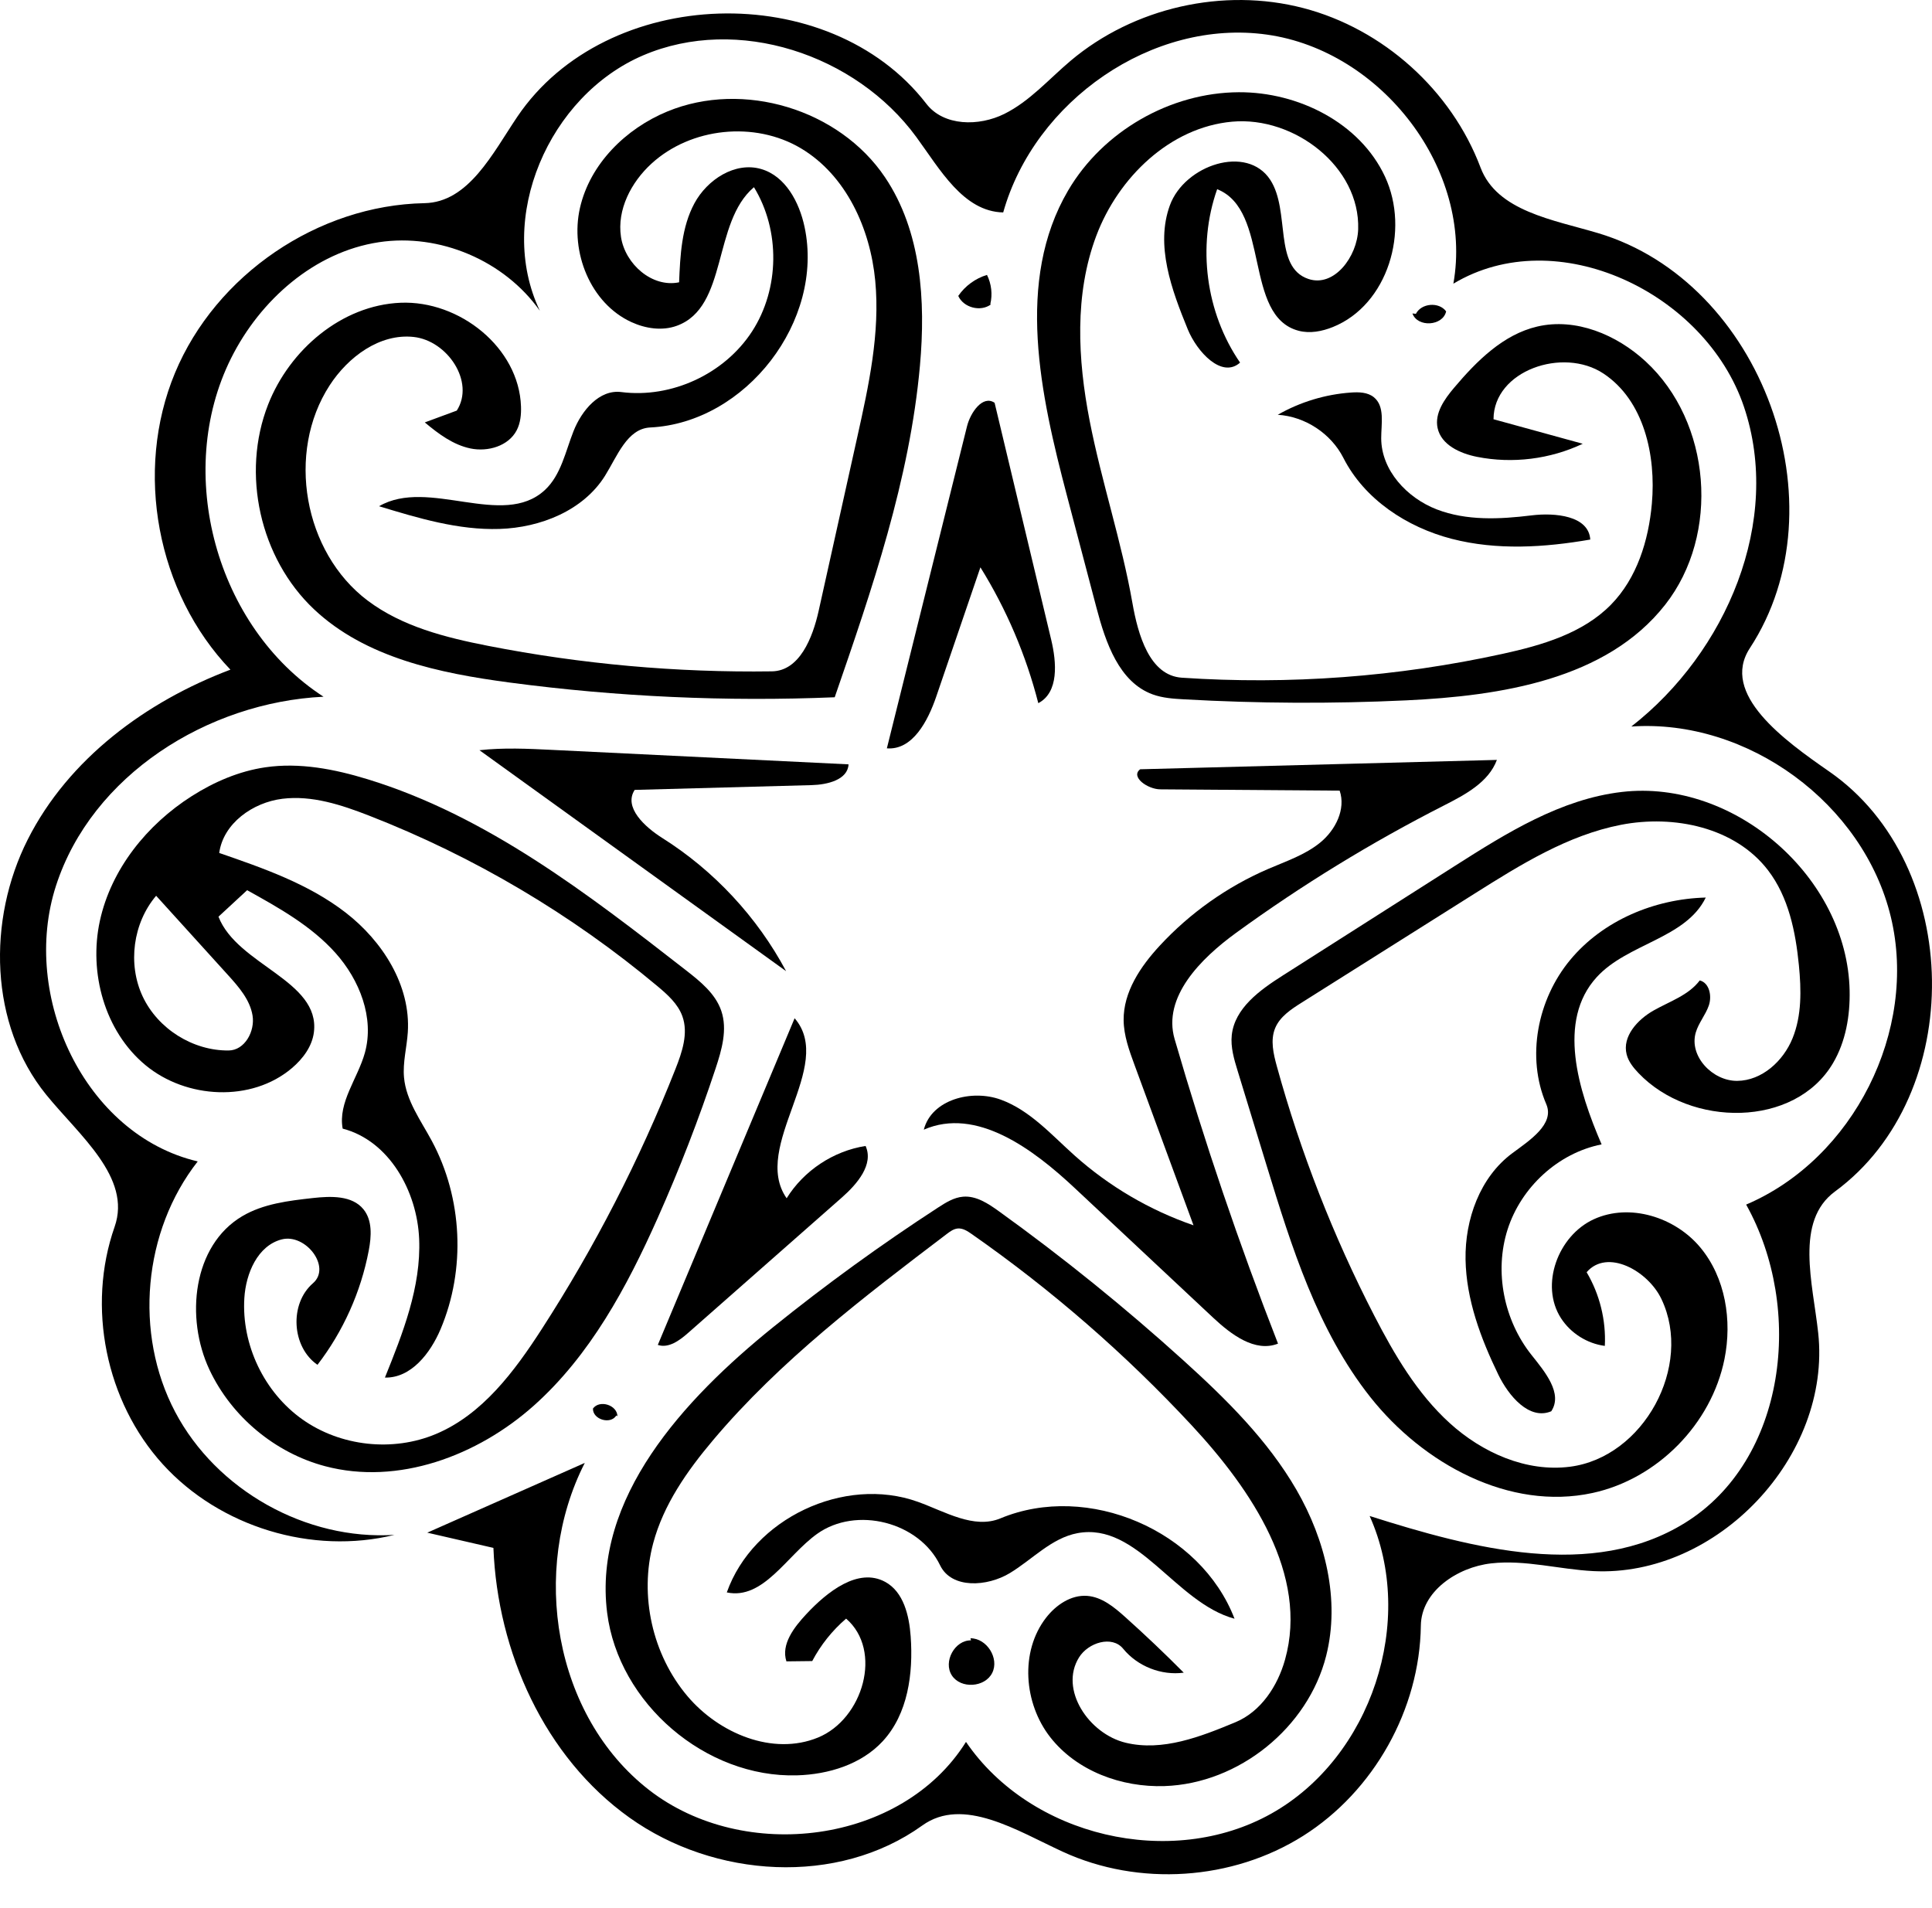
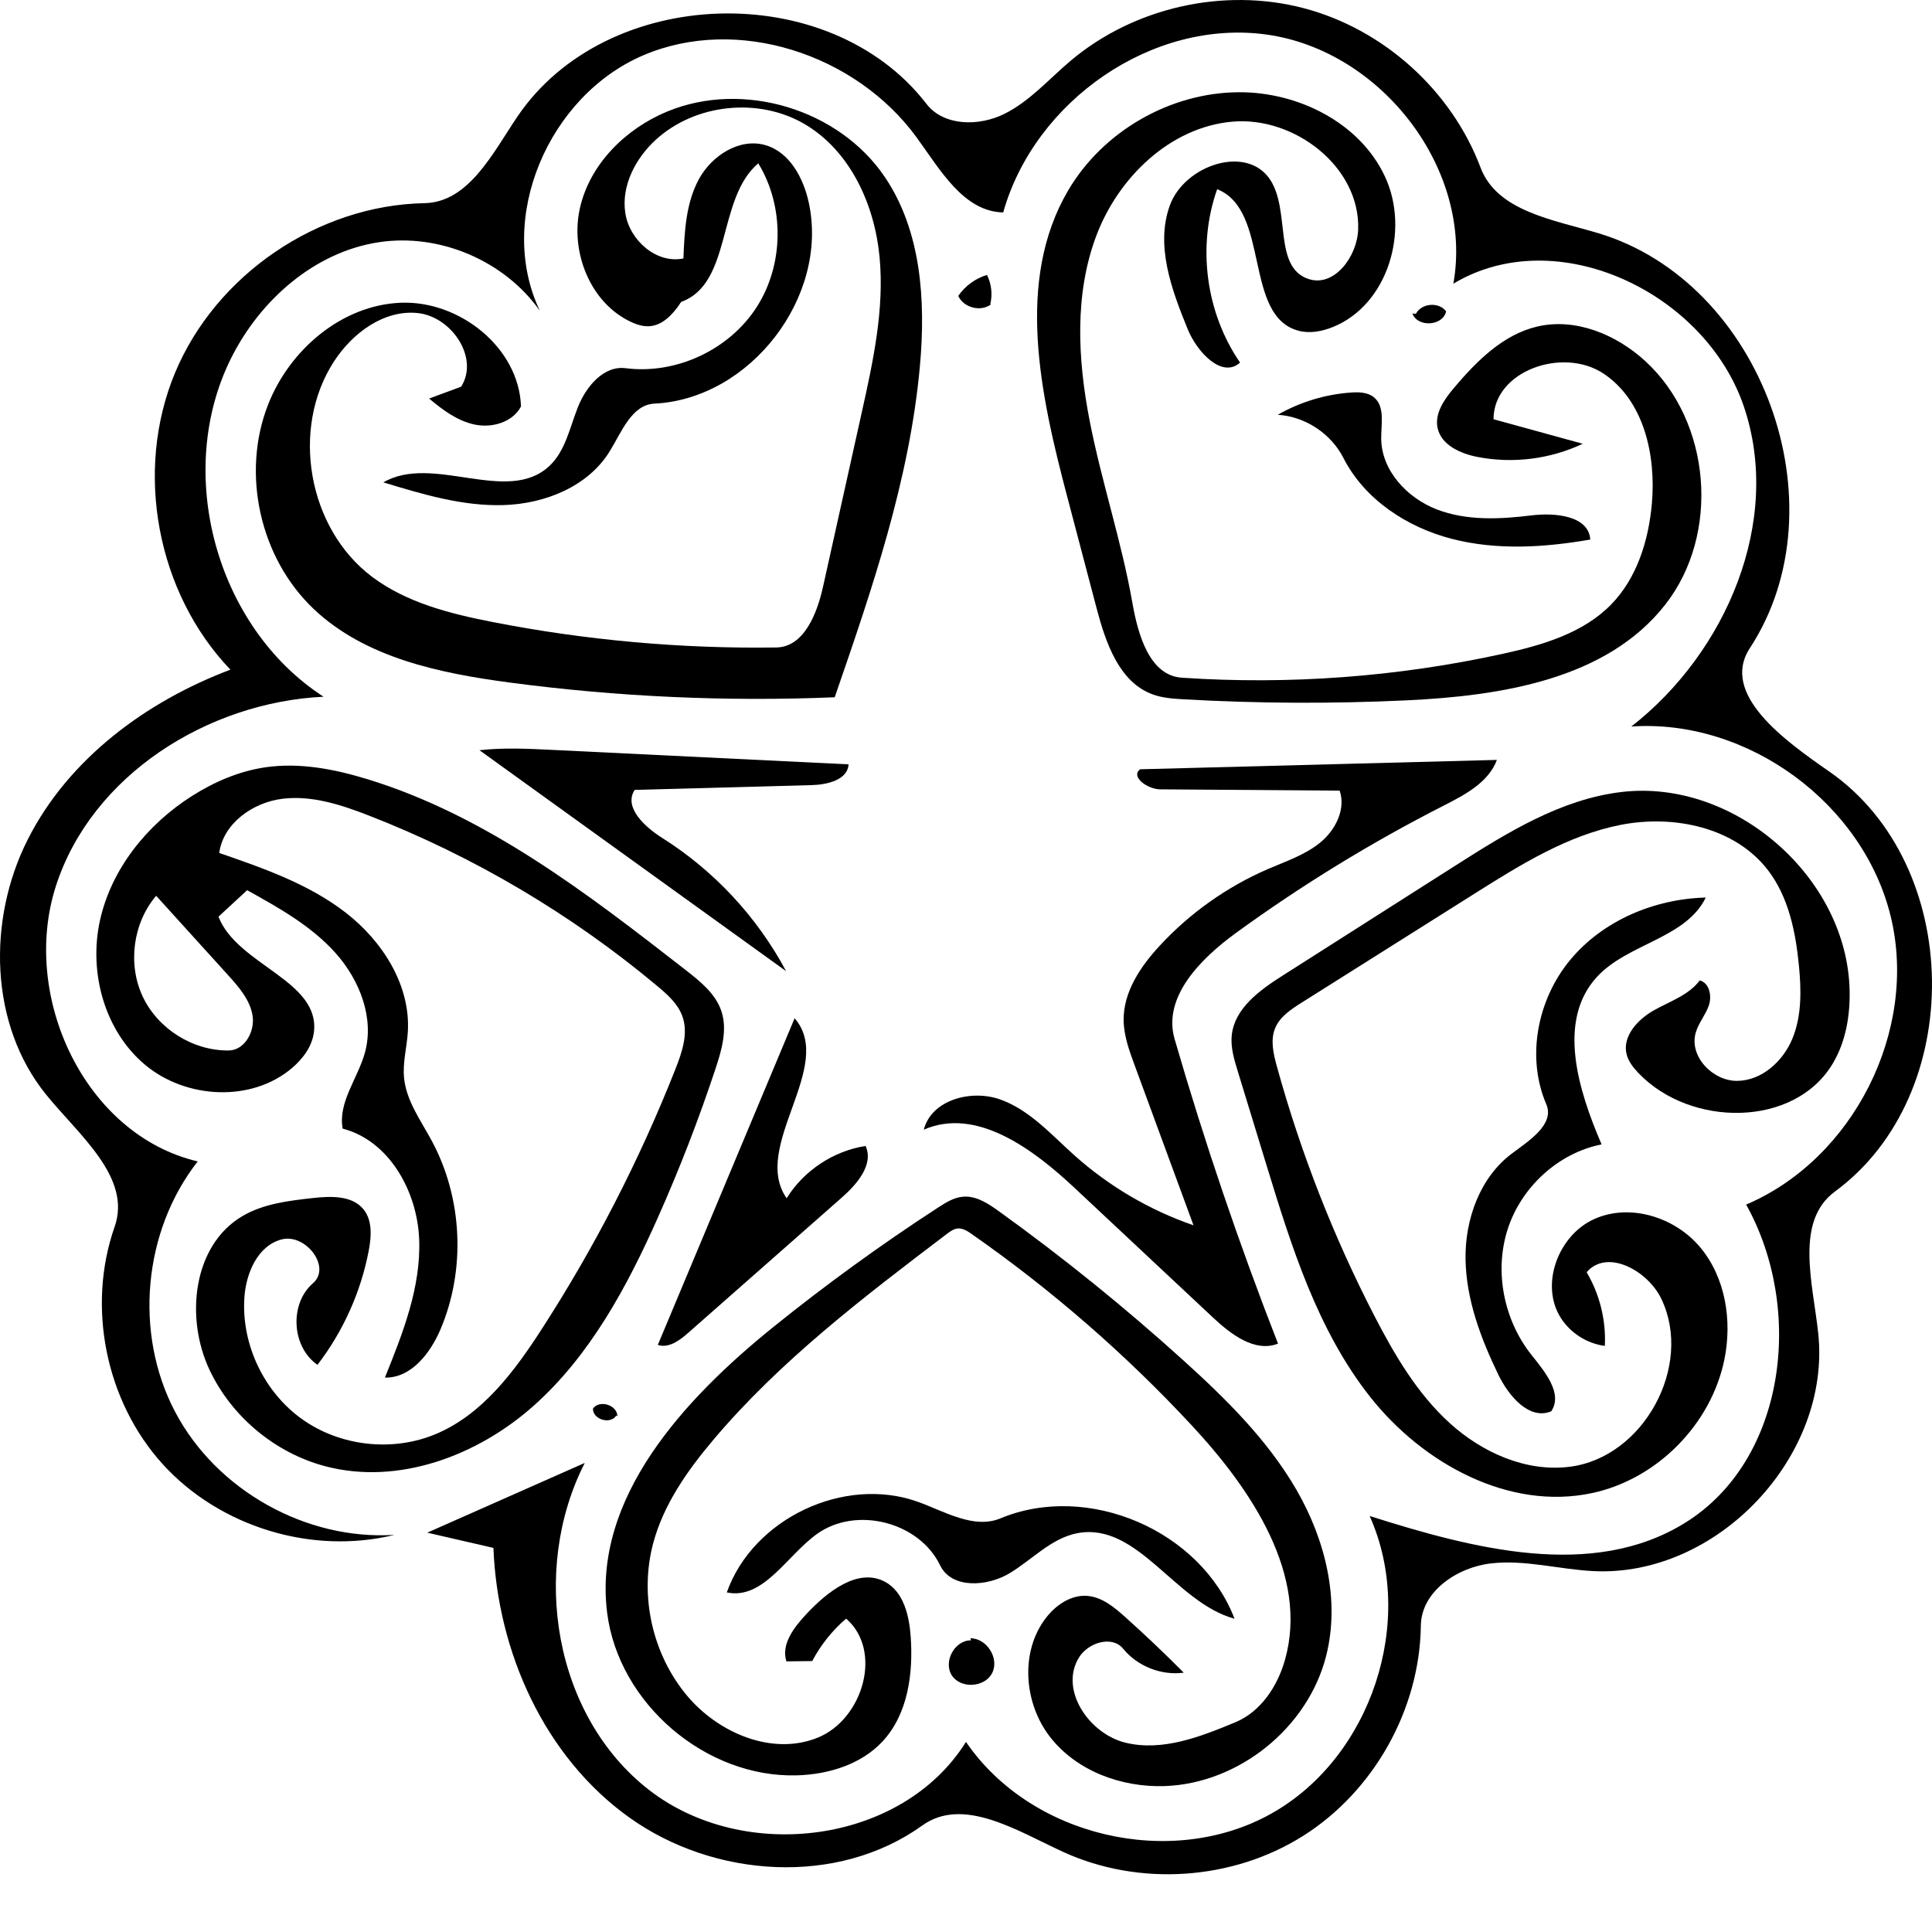
<svg xmlns="http://www.w3.org/2000/svg" xmlns:ns1="http://adobe.com/products/shape" version="1.1" id="Contours" x="0px" y="0px" width="232.801px" height="229.876px" viewBox="0 0 232.801 229.876" enable-background="new 0 0 232.801 229.876" xml:space="preserve">
  <desc>
    <ns1:version>1.1.0</ns1:version>
    <ns1:captureDetail>1.000000</ns1:captureDetail>
    <ns1:source>2</ns1:source>
  </desc>
  <path d="M27.846,43.163c-6.894,13.803-1.813,32.407,11.138,40.791c-13.979,0.678-27.923,9.458-32.235,22.772  c-4.312,13.313,3.451,30.029,17.076,33.225c-6.588,8.404-7.7,20.73-2.723,30.179c4.978,9.448,15.772,15.501,26.429,14.821  c-9.919,2.442-21.054-0.953-27.922-8.515s-9.18-18.972-5.797-28.61c2.086-5.942-4.281-11.026-8.249-15.918  c-6.845-8.441-7.12-21.057-2.216-30.755c4.903-9.699,14.25-16.625,24.418-20.459c-8.871-9.265-11.608-23.904-6.682-35.748  c4.926-11.843,17.237-20.224,30.062-20.464c5.325-0.1,8.209-5.995,11.187-10.41C73.055-1.821,99.92-2.674,111.627,12.509  c2.09,2.712,6.328,2.738,9.394,1.215s5.37-4.195,7.987-6.402c7.611-6.417,18.398-8.861,28.031-6.351s17.855,9.909,21.365,19.225  c1.985,5.27,8.766,6.284,14.162,7.896c19.729,5.893,29.562,32.775,18.289,50.007c-3.616,5.529,4.146,11.111,9.574,14.878  c16.189,11.232,16.564,38.932,0.684,50.598c-4.865,3.574-2.676,11.035-2.025,17.038c1.613,14.864-12.16,29.458-27.094,28.705  c-4.121-0.207-8.215-1.396-12.314-0.93c-4.099,0.465-8.418,3.376-8.471,7.502c-0.133,10.086-5.65,19.945-14.18,25.331  s-19.803,6.131-28.967,1.914c-5.504-2.533-12.006-6.701-16.926-3.165c-10.202,7.331-25.069,6.35-35.293-0.951  c-10.224-7.301-15.89-19.945-16.387-32.498c-2.657-0.612-5.313-1.224-7.97-1.835c6.327-2.802,12.653-5.604,18.98-8.405  c-6.602,12.925-3.724,30.493,7.734,39.401c11.458,8.907,30.507,6.524,38.2-5.783c7.791,11.422,24.713,15.401,36.778,8.648  c12.064-6.752,17.521-23.258,11.861-35.871c12.473,3.961,26.84,7.728,37.973,0.847c12.238-7.563,14.406-25.808,7.396-38.371  c12.932-5.51,20.719-20.984,17.436-34.652s-17.248-23.919-31.271-22.954c11.457-8.934,18.219-24.782,13.564-38.546  c-4.654-13.763-22.555-22.301-35.008-14.816c2.439-13.732-8.645-28.066-22.455-30.012c-13.811-1.944-28.012,8-31.789,21.426  c-4.813-0.102-7.629-5.208-10.474-9.093C103.11,6.531,88.86,1.81,77.497,6.671c-11.364,4.861-17.764,19.612-12.451,30.772  c-4.27-6.04-12.08-9.364-19.393-8.256C37.899,30.363,31.35,36.148,27.846,43.163z" />
  <path d="M44.503,98.296c-3.351-1.306-6.908-2.484-10.477-2.043c-3.569,0.442-7.124,2.967-7.61,6.529  c5.333,1.84,10.771,3.735,15.233,7.185c4.463,3.45,7.857,8.794,7.491,14.423c-0.119,1.821-0.622,3.629-0.456,5.447  c0.253,2.789,2.017,5.166,3.344,7.633c3.709,6.894,4.112,15.477,1.064,22.688c-1.229,2.906-3.556,5.915-6.71,5.841  c2.164-5.36,4.365-10.925,4.126-16.7s-3.623-11.847-9.217-13.301c-0.579-3.165,1.815-6.032,2.676-9.132  c1.168-4.21-0.636-8.796-3.553-12.049s-6.814-5.431-10.635-7.549c-1.15,1.064-2.301,2.128-3.452,3.192  c2.271,5.847,12.264,7.686,11.5,13.912c-0.211,1.722-1.331,3.213-2.653,4.336c-4.871,4.135-12.727,3.719-17.645-0.359  c-4.918-4.079-6.854-11.138-5.495-17.381c1.36-6.243,5.683-11.605,11.073-15.036c2.696-1.716,5.698-3.007,8.859-3.471  c4.127-0.605,8.338,0.215,12.326,1.437c14.348,4.396,26.537,13.806,38.375,23.027c1.727,1.346,3.541,2.81,4.246,4.882  c0.763,2.245,0.059,4.698-0.687,6.948c-2.024,6.115-4.354,12.13-6.976,18.014c-3.704,8.312-8.135,16.549-14.924,22.607  c-6.79,6.058-16.364,9.634-25.158,7.299c-6.031-1.602-11.267-5.969-13.924-11.614c-2.95-6.267-2.013-14.985,3.949-18.511  c2.542-1.503,5.579-1.861,8.514-2.188c2.16-0.239,4.715-0.329,6.088,1.355c1.092,1.339,0.962,3.274,0.639,4.972  c-0.947,4.988-3.083,9.747-6.179,13.771c-3.119-2.145-3.408-7.352-0.545-9.828c2.258-1.953-0.89-6.036-3.778-5.281  s-4.304,4.085-4.489,7.065c-0.349,5.627,2.386,11.35,6.984,14.613c4.598,3.263,10.903,3.955,16.1,1.768  c5.605-2.358,9.455-7.537,12.755-12.646c6.383-9.88,11.788-20.393,16.108-31.334c0.803-2.033,1.575-4.298,0.836-6.356  c-0.537-1.496-1.785-2.607-3.004-3.628C68.863,110.168,57.086,103.201,44.503,98.296 M18.814,107.94  c-2.792,3.286-3.453,8.23-1.622,12.134c1.831,3.903,6.057,6.557,10.368,6.509c1.931-0.021,3.183-2.309,2.871-4.214  c-0.312-1.905-1.665-3.449-2.962-4.88C24.584,114.306,21.699,111.123,18.814,107.94z" />
-   <path d="M76.077,38.811c-4.941-2.271-7.399-8.444-6.195-13.748c1.205-5.303,5.511-9.562,10.54-11.634  c9.136-3.765,20.691-0.272,26.213,7.923c4.388,6.514,4.918,14.887,4.216,22.709c-1.232,13.733-5.769,26.926-10.27,39.96  c-13.07,0.542-26.188-0.052-39.155-1.773c-8.47-1.124-17.385-2.976-23.599-8.84c-6.501-6.135-8.785-16.335-5.521-24.656  c2.592-6.609,8.866-11.974,15.959-12.27c7.093-0.296,14.274,5.4,14.514,12.496c0.034,0.984-0.064,2.002-0.52,2.876  c-0.988,1.896-3.464,2.619-5.558,2.188c-2.093-0.433-3.876-1.767-5.513-3.141c1.285-0.475,2.57-0.949,3.854-1.424  c2.213-3.453-1.125-8.434-5.202-8.874c-4.078-0.439-7.889,2.396-10.121,5.837c-5.257,8.102-3.135,20.117,4.579,25.929  c4.163,3.136,9.391,4.452,14.506,5.455c11.256,2.205,22.743,3.237,34.212,3.074c3.328-0.047,4.909-4.042,5.631-7.29  c1.553-6.988,3.106-13.977,4.659-20.964c1.375-6.186,2.758-12.494,2.16-18.801c-0.598-6.308-3.514-12.73-8.958-15.971  c-5.556-3.307-13.241-2.518-18.009,1.849c-2.447,2.241-4.168,5.544-3.671,8.824c0.497,3.279,3.756,6.153,7.003,5.473  c0.133-3.258,0.299-6.644,1.845-9.515c1.546-2.87,4.907-5.044,8.039-4.136c2.934,0.852,4.596,3.986,5.233,6.975  c2.411,11.304-7.057,23.606-18.602,24.17c-2.777,0.136-3.965,3.455-5.437,5.814c-2.618,4.196-7.777,6.256-12.721,6.413  c-4.944,0.157-9.78-1.297-14.512-2.737c5.961-3.47,14.901,2.738,19.969-1.941c1.961-1.81,2.487-4.641,3.471-7.122  c0.984-2.48,3.101-5.034,5.749-4.695c6.059,0.776,12.441-2.185,15.762-7.312c3.32-5.127,3.411-12.163,0.224-17.374  c-5.028,4.257-3.098,14.445-9.289,16.697C79.792,39.899,77.787,39.596,76.077,38.811z" />
+   <path d="M76.077,38.811c-4.941-2.271-7.399-8.444-6.195-13.748c1.205-5.303,5.511-9.562,10.54-11.634  c9.136-3.765,20.691-0.272,26.213,7.923c4.388,6.514,4.918,14.887,4.216,22.709c-1.232,13.733-5.769,26.926-10.27,39.96  c-13.07,0.542-26.188-0.052-39.155-1.773c-8.47-1.124-17.385-2.976-23.599-8.84c-6.501-6.135-8.785-16.335-5.521-24.656  c2.592-6.609,8.866-11.974,15.959-12.27c7.093-0.296,14.274,5.4,14.514,12.496c-0.988,1.896-3.464,2.619-5.558,2.188c-2.093-0.433-3.876-1.767-5.513-3.141c1.285-0.475,2.57-0.949,3.854-1.424  c2.213-3.453-1.125-8.434-5.202-8.874c-4.078-0.439-7.889,2.396-10.121,5.837c-5.257,8.102-3.135,20.117,4.579,25.929  c4.163,3.136,9.391,4.452,14.506,5.455c11.256,2.205,22.743,3.237,34.212,3.074c3.328-0.047,4.909-4.042,5.631-7.29  c1.553-6.988,3.106-13.977,4.659-20.964c1.375-6.186,2.758-12.494,2.16-18.801c-0.598-6.308-3.514-12.73-8.958-15.971  c-5.556-3.307-13.241-2.518-18.009,1.849c-2.447,2.241-4.168,5.544-3.671,8.824c0.497,3.279,3.756,6.153,7.003,5.473  c0.133-3.258,0.299-6.644,1.845-9.515c1.546-2.87,4.907-5.044,8.039-4.136c2.934,0.852,4.596,3.986,5.233,6.975  c2.411,11.304-7.057,23.606-18.602,24.17c-2.777,0.136-3.965,3.455-5.437,5.814c-2.618,4.196-7.777,6.256-12.721,6.413  c-4.944,0.157-9.78-1.297-14.512-2.737c5.961-3.47,14.901,2.738,19.969-1.941c1.961-1.81,2.487-4.641,3.471-7.122  c0.984-2.48,3.101-5.034,5.749-4.695c6.059,0.776,12.441-2.185,15.762-7.312c3.32-5.127,3.411-12.163,0.224-17.374  c-5.028,4.257-3.098,14.445-9.289,16.697C79.792,39.899,77.787,39.596,76.077,38.811z" />
  <path d="M142.661,84.269c-1.271-0.071-2.561-0.156-3.757-0.59c-4.06-1.474-5.677-6.242-6.776-10.419  c-1.188-4.512-2.376-9.023-3.564-13.535c-3.209-12.186-6.236-25.9,0.141-36.769c4.189-7.139,12.295-11.804,20.572-11.842  c7.162-0.032,14.588,3.679,17.612,10.17c3.024,6.49,0.351,15.465-6.297,18.128c-1.3,0.521-2.75,0.801-4.104,0.447  c-6.701-1.75-3.384-14.512-9.824-17.06c-2.433,6.875-1.375,14.887,2.76,20.895c-2.197,1.959-5.193-1.295-6.306-4.019  c-1.95-4.773-3.919-10.1-2.149-14.941c1.771-4.842,9.291-7.377,12.099-3.053c2.431,3.745,0.349,10.489,4.575,11.928  c3.115,1.061,5.905-2.69,6.012-5.979c0.243-7.517-7.684-13.636-15.174-12.969c-7.49,0.668-13.734,6.717-16.383,13.755  c-2.648,7.039-2.24,14.874-0.805,22.257c1.436,7.382,3.852,14.552,5.154,21.959c0.676,3.85,2.057,8.768,5.957,9.031  c12.934,0.872,25.989-0.098,38.652-2.873c4.741-1.039,9.669-2.466,13.066-5.933c3.123-3.187,4.527-7.719,4.922-12.163  c0.518-5.834-0.949-12.438-5.828-15.678c-4.879-3.241-13.246-0.354-13.252,5.503c3.583,0.985,7.166,1.97,10.75,2.955  c-3.932,1.861-8.465,2.423-12.731,1.578c-2.045-0.404-4.323-1.44-4.759-3.479c-0.379-1.778,0.827-3.474,2.001-4.862  c2.722-3.219,5.903-6.401,10.007-7.362c4.635-1.086,9.561,0.973,13.059,4.2c7.918,7.306,9.008,20.837,2.361,29.315  c-7.072,9.021-19.78,10.995-31.23,11.531C160.506,84.815,151.571,84.772,142.661,84.269z" />
  <path d="M113.032,145.511c0.93-0.604,1.913-1.219,3.019-1.31c1.579-0.13,3.021,0.826,4.307,1.752  c7.736,5.568,15.161,11.569,22.228,17.966c5.145,4.655,10.164,9.604,13.637,15.611c3.471,6.008,5.275,13.254,3.58,19.982  c-2.187,8.68-10.535,15.413-19.481,15.711c-5.177,0.173-10.573-1.807-13.767-5.886c-3.192-4.078-3.678-10.329-0.496-14.415  c1.193-1.531,3.002-2.762,4.938-2.619c1.775,0.131,3.254,1.355,4.58,2.543c2.42,2.167,4.774,4.405,7.061,6.711  c-2.709,0.365-5.571-0.767-7.299-2.884c-1.335-1.637-4.199-0.752-5.316,1.039c-2.417,3.871,1.186,9.22,5.621,10.289  c4.438,1.069,9.008-0.718,13.221-2.471c3.066-1.276,5.084-4.347,5.979-7.546c2.854-10.197-4.011-20.44-11.219-28.199  c-8-8.611-16.919-16.368-26.557-23.096c-0.496-0.347-1.048-0.705-1.651-0.656c-0.501,0.04-0.931,0.355-1.332,0.66  c-10,7.592-20.09,15.269-28.182,24.868c-3.105,3.684-5.952,7.744-7.195,12.398c-1.69,6.323-0.097,13.432,4.13,18.429  c3.797,4.489,10.28,7.216,15.722,4.989c5.442-2.226,7.843-10.487,3.395-14.333c-1.667,1.428-3.061,3.174-4.084,5.114  c-1.037,0.013-2.074,0.024-3.111,0.036c-0.668-2.062,0.925-4.11,2.403-5.696c2.52-2.703,6.242-5.643,9.492-3.885  c2.225,1.203,2.898,4.054,3.079,6.576c0.321,4.475-0.327,9.344-3.375,12.636c-2.583,2.788-6.518,3.991-10.317,4.104  c-11.012,0.325-21.515-8.671-22.885-19.603c-1.727-13.78,9.208-25.698,20.018-34.415C99.541,154.779,106.172,149.97,113.032,145.511  z" />
  <path d="M135.395,122.943c-0.039-3.403,2.024-6.47,4.334-8.97c3.653-3.956,8.145-7.136,13.09-9.268  c2.168-0.935,4.465-1.696,6.288-3.196c1.823-1.501,3.081-4.002,2.319-6.236c-7.206-0.053-14.412-0.104-21.617-0.157  c-1.517-0.011-3.629-1.5-2.422-2.418c14.328-0.376,28.656-0.752,42.984-1.128c-1.004,2.702-3.828,4.191-6.397,5.499  c-8.729,4.445-17.106,9.579-25.029,15.339c-4.262,3.098-8.877,7.734-7.409,12.795c3.6,12.414,7.759,24.665,12.461,36.705  c-2.764,1.093-5.65-1.096-7.82-3.128c-5.561-5.208-11.121-10.415-16.682-15.623c-5.039-4.72-11.852-9.796-18.179-7.031  c0.931-3.627,5.766-4.901,9.283-3.614c3.516,1.287,6.1,4.237,8.891,6.732c4.154,3.714,9.055,6.59,14.323,8.406  c-2.368-6.441-4.737-12.882-7.106-19.322C136.065,126.584,135.417,124.799,135.395,122.943z" />
  <path d="M205.54,108.155c-2.412,4.95-9.432,5.525-13.143,9.595c-4.803,5.266-2.23,13.604,0.592,20.149  c-5.242,1.039-9.703,5.168-11.33,10.259c-1.625,5.092-0.439,10.943,2.891,15.123c1.607,2.018,3.799,4.63,2.371,6.778  c-2.649,1.11-5.137-1.848-6.387-4.434c-2.109-4.358-3.857-9.02-3.939-13.86c-0.08-4.842,1.741-9.916,5.631-12.8  c2.1-1.557,5.129-3.511,4.097-5.912c-2.44-5.677-1.065-12.627,2.882-17.383C193.149,110.914,199.362,108.314,205.54,108.155z" />
-   <path d="M112.81,83.955c-1.003,2.936-2.853,6.467-5.945,6.22c3.219-12.933,6.438-25.865,9.656-38.799  c0.417-1.675,1.9-3.813,3.326-2.84c2.272,9.515,4.545,19.029,6.818,28.544c0.654,2.739,0.943,6.35-1.553,7.652  c-1.473-5.77-3.834-11.311-6.975-16.369C116.361,73.561,114.585,78.758,112.81,83.955z" />
  <path d="M154.55,117.56c6.921-4.407,13.841-8.813,20.763-13.221c6.243-3.976,12.769-8.055,20.121-8.909  c13.576-1.579,27.168,10.283,27.441,23.948c0.061,3.023-0.467,6.124-2.002,8.729c-4.598,7.808-17.188,7.762-23.436,1.2  c-0.619-0.65-1.207-1.377-1.43-2.247c-0.555-2.161,1.309-4.2,3.251-5.298c1.942-1.099,4.221-1.835,5.558-3.622  c1.17,0.297,1.485,1.884,1.092,3.025c-0.394,1.141-1.233,2.094-1.572,3.252c-0.837,2.853,2.025,5.856,4.997,5.828  c2.973-0.029,5.545-2.377,6.665-5.131c1.12-2.753,1.054-5.836,0.765-8.795c-0.396-4.048-1.246-8.223-3.72-11.452  c-3.963-5.175-11.336-6.721-17.734-5.474c-6.398,1.248-12.077,4.791-17.592,8.267c-6.961,4.389-13.924,8.777-20.885,13.166  c-1.267,0.798-2.607,1.682-3.178,3.065c-0.598,1.447-0.211,3.094,0.205,4.604c2.859,10.378,6.797,20.458,11.73,30.025  c2.432,4.716,5.168,9.388,9.092,12.958c3.924,3.569,9.232,5.938,14.494,5.264c8.867-1.135,14.869-12.123,11.03-20.196  c-1.632-3.434-6.542-6.126-9.019-3.242c1.576,2.66,2.349,5.789,2.192,8.877c-2.131-0.276-4.114-1.53-5.28-3.335  c-2.576-3.991-0.363-9.951,3.956-11.928c4.319-1.976,9.776-0.26,12.819,3.388c3.044,3.646,3.86,8.809,2.922,13.465  c-1.576,7.832-8.088,14.439-15.895,16.132c-10.021,2.172-20.432-3.521-26.789-11.564c-6.359-8.044-9.489-18.1-12.49-27.904  c-1.162-3.796-2.324-7.592-3.486-11.388c-0.432-1.406-0.867-2.861-0.709-4.323C148.779,121.486,151.804,119.308,154.55,117.56z" />
  <path d="M94.724,117.027c-12.317-8.876-24.634-17.751-36.951-26.626c2.902-0.325,5.834-0.183,8.751-0.04  c11.908,0.581,23.815,1.162,35.723,1.743c-0.098,1.871-2.555,2.451-4.429,2.502c-7.114,0.192-14.228,0.385-21.341,0.577  c-1.367,2.097,1.22,4.467,3.337,5.803C86.057,104.925,91.25,110.512,94.724,117.027z" />
  <path d="M101.452,144.291c-6.178,5.441-12.356,10.883-18.534,16.324c-1.033,0.909-2.35,1.884-3.654,1.448  c5.495-13.122,10.99-26.243,16.485-39.365c4.979,5.755-5.316,15.452-0.961,21.693c2.067-3.335,5.635-5.699,9.512-6.303  C105.307,140.318,103.288,142.674,101.452,144.291z" />
  <path d="M148.758,195.057c-7.141-1.928-11.65-11.668-18.92-10.312c-3.129,0.583-5.431,3.166-8.153,4.812  c-2.723,1.647-7.023,1.926-8.406-0.939c-2.526-5.232-10.11-7.164-14.832-3.778c-3.659,2.623-6.463,7.977-10.869,7.046  c3.153-8.897,14.14-14.106,23.023-10.917c3.274,1.176,6.743,3.326,9.955,1.991C131.087,178.583,144.67,184.409,148.758,195.057z" />
  <path d="M116.94,197.413c1.967-0.006,3.5,2.419,2.618,4.177s-3.793,1.945-4.863,0.296c-1.07-1.65,0.346-4.258,2.312-4.222  L116.94,197.413z" />
  <path d="M119.408,36.68c-1.247,0.931-3.302,0.398-3.941-1.021c0.823-1.203,2.067-2.112,3.461-2.532  c0.539,1.079,0.683,2.35,0.4,3.522L119.408,36.68z" />
  <path d="M170.611,37.817c0.663-1.299,2.782-1.47,3.645-0.295c-0.396,1.778-3.452,1.965-4.061,0.248L170.611,37.817z" />
  <path d="M74.267,170.564c-0.694,1.13-2.85,0.493-2.818-0.832c0.796-1.1,2.927-0.428,2.95,0.929L74.267,170.564z" />
  <path d="M165.544,47.865c1.357,1.099,0.884,3.209,0.888,4.956c0.012,3.85,3.1,7.176,6.691,8.561s7.586,1.194,11.406,0.724  c2.863-0.353,6.906,0.032,7.095,2.91c-5.52,0.96-11.255,1.318-16.679-0.083c-5.424-1.402-10.531-4.759-13.069-9.753  c-1.496-2.943-4.615-4.993-7.91-5.199c2.692-1.541,5.735-2.464,8.829-2.68C163.752,47.233,164.799,47.261,165.544,47.865z" />
</svg>